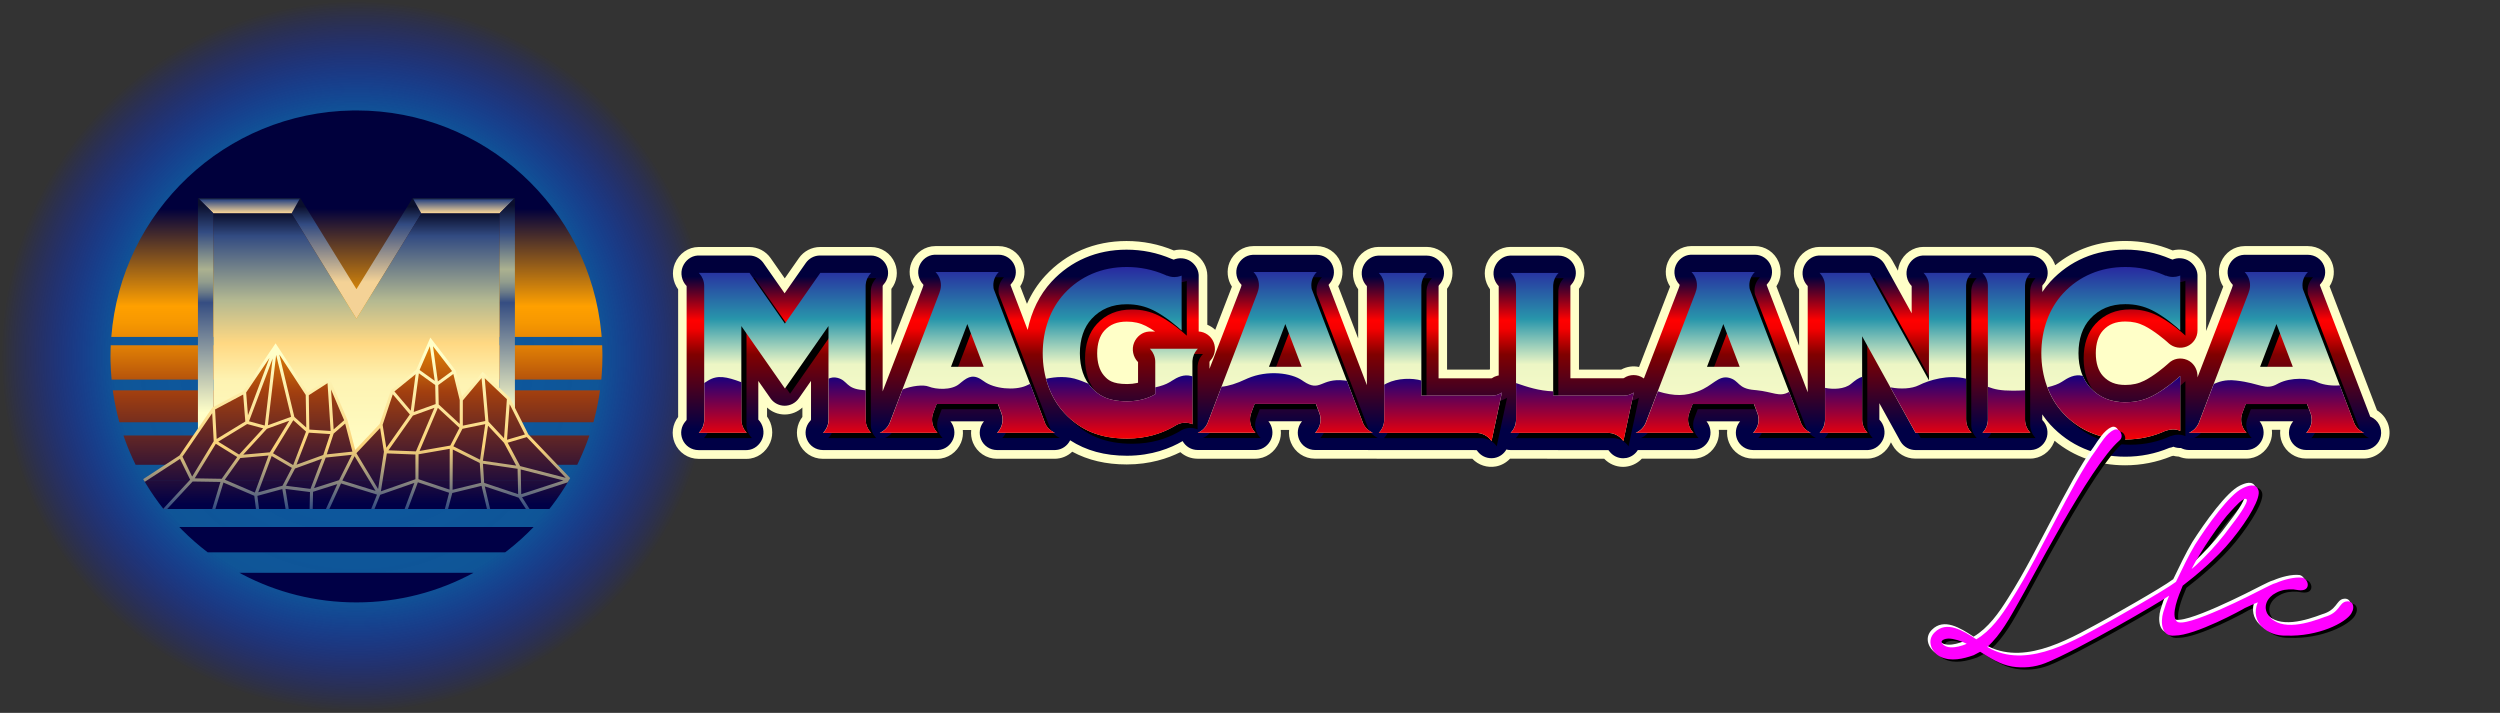
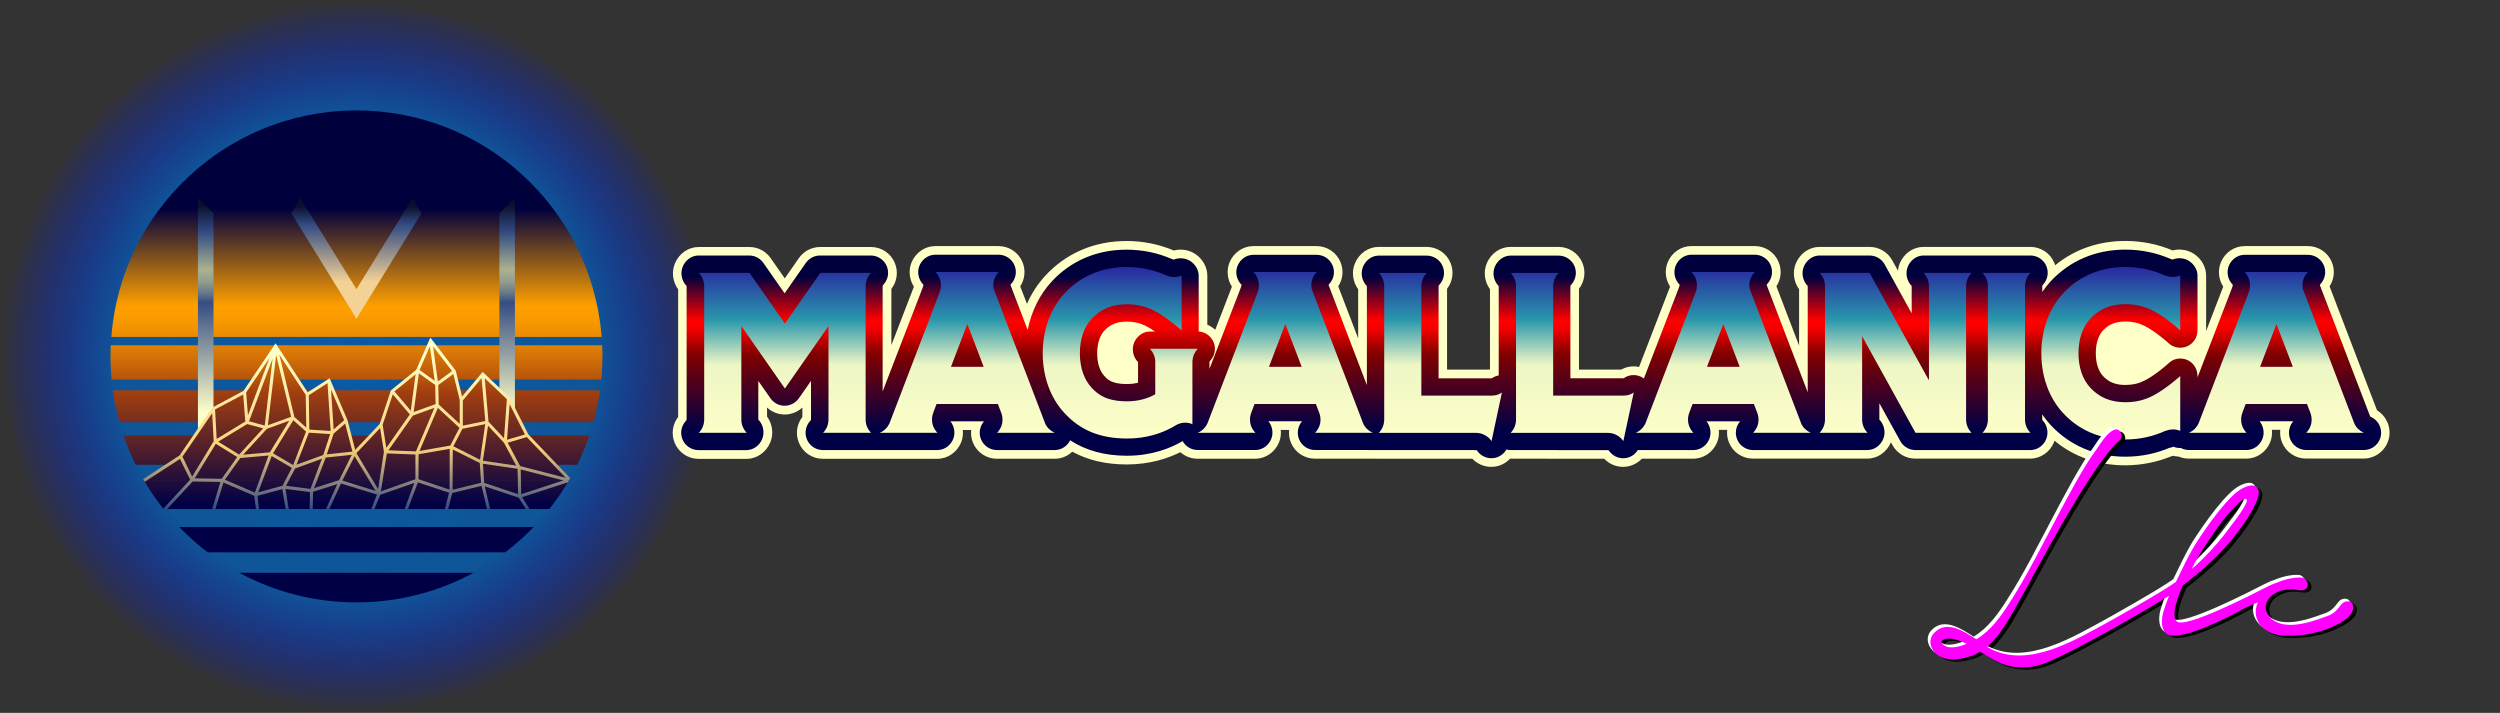
<svg xmlns="http://www.w3.org/2000/svg" width="498px" height="142px" viewBox="0 0 498 142" version="1.1">
  <rect x="0" y="0" width="498" height="142" fill="#333333" stroke="none" />
  <title>logo_footer</title>
  <defs>
    <radialGradient cx="50%" cy="50%" fx="50%" fy="50%" r="45%" id="radialGradient-1">
      <stop stop-color="#0A5AA5" offset="0%" />
      <stop stop-color="#0A5AA5" stop-opacity="0.88" offset="68%" />
      <stop stop-color="#0013FF" stop-opacity="0" offset="100%" />
    </radialGradient>
    <linearGradient x1="50%" y1="80%" x2="50%" y2="20%" id="linearGradient-2">
      <stop stop-color="#000046" offset="0%" />
      <stop stop-color="#A23F0F" offset="38%" />
      <stop stop-color="#B9570B" offset="43%" />
      <stop stop-color="#DF7E05" offset="53%" />
      <stop stop-color="#F69701" offset="61%" />
      <stop stop-color="#FFA000" offset="67%" />
      <stop stop-color="#00003C" offset="100%" />
    </linearGradient>
    <linearGradient x1="50%" y1="75%" x2="50%" y2="7%" id="linearGradient-3">
      <stop stop-color="#F4D296" offset="8%" />
      <stop stop-color="#324B82" offset="78%" />
      <stop stop-color="#0A0F2D" offset="100%" />
    </linearGradient>
    <linearGradient x1="50%" y1="95%" x2="50%" y2="0%" id="linearGradient-4">
      <stop stop-color="#F4D296" offset="0%" />
      <stop stop-color="#324B82" offset="85%" />
      <stop stop-color="#090D2B" offset="100%" />
    </linearGradient>
    <linearGradient x1="50%" y1="92%" x2="50%" y2="3%" id="linearGradient-5">
      <stop stop-color="#FFFFC8" offset="0%" />
      <stop stop-color="#354D82" offset="53%" />
      <stop stop-color="#6B7B88" offset="58%" />
      <stop stop-color="#929D8D" offset="63%" />
      <stop stop-color="#ABB18F" offset="69%" />
      <stop stop-color="#324B82" offset="87%" />
      <stop stop-color="#0A0F2D" offset="100%" />
    </linearGradient>
    <linearGradient x1="50%" y1="104%" x2="50%" y2="0%" id="linearGradient-6">
      <stop stop-color="#FFFFC8" offset="0%" />
      <stop stop-color="#FEF3B2" offset="33%" />
      <stop stop-color="#FFD882" offset="48%" />
      <stop stop-color="#B4B991" offset="65%" />
      <stop stop-color="#324B82" offset="91%" />
      <stop stop-color="#0A0F2D" offset="100%" />
    </linearGradient>
    <linearGradient x1="50%" y1="10%" x2="50%" y2="100%" id="linearGradient-7">
      <stop stop-color="#FFFFC8" offset="0%" />
      <stop stop-color="#FAD278" offset="60%" />
      <stop stop-color="#324B82" offset="100%" />
    </linearGradient>
    <linearGradient x1="50%" y1="86%" x2="50%" y2="13%" id="linearGradient-8">
      <stop stop-color="#000046" offset="0%" />
      <stop stop-color="#810000" offset="49%" />
      <stop stop-color="#F60000" offset="66%" />
      <stop stop-color="#FF0000" offset="71.409%" />
      <stop stop-color="#00003C" offset="100%" />
    </linearGradient>
    <linearGradient x1="50%" y1="100%" x2="50%" y2="0%" id="linearGradient-9">
      <stop stop-color="#FFFFC8" offset="0%" />
      <stop stop-color="#EDF6C5" offset="44%" />
      <stop stop-color="#2896AB" offset="70%" />
      <stop stop-color="#2828A0" offset="100%" />
    </linearGradient>
    <linearGradient x1="50%" y1="100%" x2="50%" y2="0%" id="linearGradient-10">
      <stop stop-color="#FF0000" offset="0%" />
      <stop stop-color="#00008B" offset="100%" />
    </linearGradient>
  </defs>
  <g id="logo_footer" stroke="none" stroke-width="1" fill="none" fill-rule="evenodd">
    <g id="IconWithGlow" transform="translate(-8, -8)" fill-rule="nonzero">
      <circle id="Oval" fill="url(#radialGradient-1)" cx="79" cy="79" r="79" />
      <g id="Icon" transform="translate(30.01, 30)">
        <path d="M72.307,92.106 C65.373,95.869 57.429,98 48.995,98 C40.792,98 33.07,95.989 26.28,92.425 L25.683,92.106 L72.307,92.106 Z M84.283,82.981 C82.727,84.6 81.06,86.116 79.289,87.508 L78.62,88.024 L19.36,88.024 C17.572,86.663 15.872,85.176 14.286,83.583 L13.697,82.981 L84.283,82.981 Z M91.307,73.705 C90.291,75.439 89.168,77.111 87.952,78.709 L87.425,79.389 L10.555,79.389 C9.312,77.821 8.161,76.17 7.115,74.448 L6.673,73.705 L91.307,73.705 Z M63.793,45.858 L64.498,46.778 L97.94,46.779 C97.96,47.266 97.976,47.757 97.984,48.253 L97.99,49 C97.99,50.249 97.939,51.478 97.847,52.699 L97.77,53.613 L75.299,53.612 L77.565,55.754 L97.51,55.754 C97.252,57.615 96.892,59.44 96.435,61.227 L96.199,62.118 L81.677,62.118 L83.002,64.74 L95.399,64.74 C94.807,66.464 94.127,68.143 93.365,69.773 L92.977,70.583 L88.421,70.583 L91.307,73.695 L6.673,73.695 L11.465,70.583 L5.003,70.583 C4.205,68.962 3.496,67.304 2.881,65.597 L2.581,64.74 L16.862,64.739 L18.656,62.118 L1.771,62.118 C1.282,60.343 0.889,58.531 0.597,56.682 L0.46,55.754 L26.946,55.754 L28.391,53.612 L0.22,53.613 C0.108,52.396 0.034,51.167 0.009,49.929 L7.10542736e-15,49 C7.10542736e-15,48.506 0.009,48.013 0.024,47.519 L0.05,46.779 L63.392,46.778 L63.793,45.858 Z M54.071,62.118 L47.001,62.118 L47.683,64.739 L51.897,64.739 L53.908,62.608 L54.071,62.118 Z M59.003,53.612 L37.245,53.612 L38.646,55.754 L40.483,55.754 L43.512,53.813 L44.34,55.754 L56.373,55.754 L59.003,53.612 Z M73.271,53.612 L68.894,53.612 L69.419,55.754 L71.477,55.754 L73.271,53.612 Z M49.005,-7.10542736e-15 C74.491,-7.10542736e-15 95.436,19.477 97.775,44.362 L97.84,45.118 L0.16,45.118 C2.111,20.125 22.822,0.398 48.224,0.006 L49.005,-7.10542736e-15 Z" id="Shape" fill="url(#linearGradient-2)" />
        <polygon id="Path" fill="url(#linearGradient-3)" points="36.058 20.523 37.789 17.441 48.995 35.602 60.191 17.441 61.922 20.523 48.995 41.485" />
-         <path d="M20.52,20.523 L36.058,20.523 L37.789,17.441 L17.419,17.441 L20.52,20.523 Z M60.191,17.441 L61.922,20.523 L77.47,20.523 L80.561,17.441 L60.191,17.441 Z" id="Shape" fill="url(#linearGradient-4)" />
        <path d="M17.419,17.441 L20.52,20.523 L20.52,59.396 L17.418,63.926 L17.419,17.441 Z M80.561,17.441 L80.56,59.908 L79.28,57.375 L77.469,55.663 L77.47,20.523 L80.561,17.441 Z" id="Shape" fill="url(#linearGradient-5)" />
-         <polygon id="Path" fill="url(#linearGradient-6)" points="36.058 20.523 48.995 41.485 61.922 20.523 77.47 20.523 77.469 55.664 74.168 52.542 69.886 57.655 68.495 51.982 63.793 45.858 61.201 51.822 56.129 55.954 53.908 62.608 48.595 68.242 46.924 61.818 43.512 53.813 39.19 56.585 32.887 46.949 26.704 56.114 20.52 59.396 20.52 20.523" />
        <path d="M63.713,45.248 L68.775,51.842 L70.036,56.985 L74.138,52.082 L79.561,57.235 L83.252,64.56 L83.262,64.55 L91.569,73.236 C91.406,73.522 91.241,73.806 91.072,74.088 L81.982,77.047 L83.477,79.388 L82.743,79.388 L81.301,77.137 L74.558,74.886 L75.627,79.388 L74.995,79.388 L73.908,74.786 L68.085,76.207 L67.247,79.388 L66.604,79.388 L67.454,76.157 L61.231,74.075 L59.254,79.388 L58.593,79.388 L60.531,74.195 L53.727,76.567 L52.594,79.388 L51.932,79.388 L53.087,76.527 L45.923,74.305 L43.6,79.388 L42.92,79.388 L45.183,74.436 L40.351,75.967 L40.284,79.388 L39.666,79.388 L39.74,76.017 L34.858,75.396 L35.508,79.388 L34.878,79.388 L34.227,75.426 L29.265,76.777 L29.593,79.388 L28.973,79.388 L28.645,76.767 L22.501,74.125 L20.9,79.388 L20.257,79.388 L21.901,74.005 L16.368,73.915 L11.298,79.388 L10.545,79.389 L10.507,79.34 L10.507,79.34 L15.868,73.555 L13.847,69.412 L6.827,73.979 L6.512,73.441 L6.512,73.441 L13.747,68.732 L20.3,59.166 L26.484,55.874 L32.887,46.388 L39.28,56.154 L43.652,53.343 L47.224,61.738 L48.745,67.621 L53.627,62.448 L55.858,55.764 L60.911,51.662 L63.713,45.248 Z M74.188,70.373 L74.438,74.185 L81.201,76.437 L81.091,71.384 L74.188,70.373 Z M81.712,71.514 L81.822,76.434 L90.216,73.705 L81.712,71.514 Z M31.486,68.742 L25.853,69.242 L22.782,73.555 L28.755,76.117 L31.486,68.742 Z M32.106,68.842 L29.425,76.067 L34.267,74.756 L36.128,71.204 L32.106,68.842 Z M55.048,68.322 L53.867,75.866 L60.741,73.465 L60.741,68.542 L55.048,68.322 Z M48.625,68.872 L46.184,73.725 L52.807,75.786 L48.625,68.872 Z M68.185,67.541 L68.145,75.556 L73.818,74.175 L73.558,70.233 L68.185,67.541 Z M67.574,67.411 L61.371,68.492 L61.351,73.455 L67.534,75.526 L67.544,75.526 L67.574,67.411 Z M53.707,63.269 L48.985,68.272 L53.309,75.423 L54.468,67.992 L53.707,63.269 Z M42.121,69.382 L36.759,71.334 L34.958,74.766 L39.83,75.386 L42.121,69.382 Z M48.065,68.602 L42.872,69.152 L40.551,75.236 L45.523,73.655 L45.523,73.665 L48.065,68.602 Z M20.981,66.401 L16.779,73.285 L22.151,73.375 L25.243,69.042 L20.981,66.401 Z M82.922,65.07 L79.12,66.191 L81.607,70.844 L90.686,73.185 L82.922,65.07 Z M20.26,60.307 L14.337,68.962 L16.268,72.945 L16.268,72.935 L20.56,65.89 L20.26,60.307 Z M75.208,62.798 L74.188,69.783 L80.811,70.743 L78.39,66.211 L75.208,62.798 Z M36.414,61.704 L32.377,68.292 L36.389,70.643 L38.95,63.969 L36.414,61.704 Z M39.51,64.189 L37.059,70.563 L42.382,68.632 L43.762,64.469 L39.51,64.189 Z M74.648,62.488 L70.106,63.419 L68.295,66.901 L73.608,69.563 L73.618,69.563 L74.648,62.488 Z M35.608,61.808 L31.156,63.419 L26.433,68.572 L31.746,68.102 L35.608,61.808 Z M27.224,62.468 L21.461,65.98 L25.623,68.552 L30.416,63.329 L27.224,62.468 Z M46.744,62.378 L44.453,64.369 L43.082,68.512 L48.191,67.961 L46.744,62.378 Z M64.533,59.236 L60.241,60.787 L55.368,67.701 L60.851,67.912 L60.851,67.902 L64.533,59.236 Z M65.213,59.246 L61.561,67.832 L67.675,66.761 L67.675,66.771 L69.515,63.229 L65.213,59.246 Z M56.239,56.555 L56.229,56.555 L54.208,62.628 L54.948,67.201 L59.63,60.557 L56.239,56.555 Z M79.511,58.516 L78.99,65.6 L82.552,64.55 L79.511,58.516 Z M26.433,56.595 L26.423,56.595 L20.831,59.566 L21.151,65.44 L26.854,61.958 L26.433,56.595 Z M74.548,53.333 L75.298,61.988 L78.39,65.3 L78.959,57.514 L74.548,53.333 Z M43.232,54.323 L39.5,56.725 L39.61,63.569 L43.852,63.849 L43.232,54.323 Z M43.932,55.584 L44.453,63.539 L46.544,61.718 L43.932,55.584 Z M33.627,48.62 L36.629,61.057 L39,63.179 L38.89,56.675 L38.9,56.685 L33.627,48.62 Z M73.918,53.313 L70.186,57.765 L70.186,62.788 L74.658,61.868 L73.918,53.313 Z M32.296,49.42 L27.594,61.918 L30.726,62.768 L32.296,49.42 Z M32.997,48.7 L31.356,62.708 L35.978,61.027 L32.997,48.7 Z M68.295,52.502 L65.293,54.693 L65.383,58.576 L69.565,62.448 L69.565,57.685 L68.295,52.502 Z M31.676,49.29 L27.024,56.184 L27.384,60.717 L31.676,49.29 Z M61.431,52.362 L60.401,60.067 L64.763,58.496 L64.683,54.693 L61.431,52.362 Z M60.781,52.542 L56.559,55.974 L59.811,59.807 L60.781,52.542 Z M64.243,46.969 L65.213,53.983 L68.04,51.916 L64.243,46.969 Z M63.622,46.969 L61.571,51.702 L64.583,53.863 L63.622,46.969 Z" id="Shape" fill="url(#linearGradient-7)" />
      </g>
    </g>
    <g id="LogoType" transform="translate(134, 48)" fill-rule="nonzero">
      <path d="M339.509,33.757 L330.049,9.036 C330.979,7.622 331.169,5.827 330.499,4.212 C329.699,2.277 327.83,1.023 325.73,1.023 L313.131,1.023 C311.071,1.023 309.211,2.297 308.401,4.252 C307.741,5.837 307.941,7.672 308.871,9.096 L305.461,17.932 C305.461,17.932 305.461,17.861 305.461,17.821 L305.461,6.89 C305.461,5.215 304.541,3.56 303.052,2.577 C301.832,1.765 300.232,1.514 298.792,1.885 C295.812,0.632 292.642,0 289.373,0 C284.033,0 279.263,1.665 275.394,4.834 C275.344,4.684 275.294,4.523 275.224,4.373 C274.424,2.437 272.554,1.183 270.454,1.183 L249.156,1.183 C247.106,1.183 245.246,2.477 244.426,4.473 C244.236,4.934 244.116,5.426 244.066,5.917 L242.926,3.851 C242.016,2.206 240.287,1.183 238.417,1.183 L228.458,1.183 C226.408,1.183 224.558,2.477 223.728,4.473 C223.028,6.168 223.298,8.143 224.378,9.618 L224.378,20.85 L219.858,9.026 C220.788,7.612 220.978,5.817 220.308,4.202 C219.508,2.267 217.638,1.013 215.539,1.013 L202.94,1.013 C200.88,1.013 199.02,2.287 198.21,4.242 C197.55,5.827 197.75,7.662 198.68,9.086 L192.5,25.102 C191.311,24.842 190.051,25.012 188.941,25.624 L180.531,25.624 L180.531,9.527 C181.661,8.073 181.941,6.108 181.221,4.373 C180.421,2.437 178.552,1.183 176.452,1.183 L166.883,1.183 C164.833,1.183 162.983,2.477 162.153,4.473 C161.453,6.168 161.723,8.143 162.803,9.618 L162.803,25.554 C162.803,25.554 162.713,25.604 162.663,25.624 L154.254,25.624 L154.254,9.527 C155.383,8.073 155.663,6.108 154.944,4.373 C154.144,2.437 152.274,1.183 150.184,1.183 L140.625,1.183 C138.575,1.183 136.725,2.477 135.895,4.473 C135.195,6.168 135.465,8.143 136.545,9.618 L136.545,19.406 L132.575,9.036 C133.505,7.622 133.695,5.827 133.025,4.212 C132.225,2.277 130.356,1.023 128.266,1.023 L115.667,1.023 C113.607,1.023 111.747,2.297 110.927,4.262 C110.277,5.847 110.477,7.682 111.397,9.106 L108.077,17.701 C107.617,17.27 107.077,16.929 106.497,16.688 L106.497,6.9 C106.497,5.225 105.578,3.57 104.088,2.587 C102.868,1.775 101.258,1.524 99.828,1.895 C96.848,0.642 93.678,0.01 90.409,0.01 C83.989,0.01 78.39,2.407 74.21,6.94 C72.72,8.555 71.5,10.44 70.57,12.526 L69.23,9.036 C70.16,7.622 70.35,5.827 69.68,4.212 C68.881,2.277 67.011,1.023 64.921,1.023 L52.322,1.023 C50.262,1.023 48.402,2.297 47.582,4.262 C46.932,5.847 47.132,7.682 48.052,9.106 L43.563,20.75 L43.563,9.548 C44.692,8.093 44.972,6.128 44.253,4.393 C43.453,2.457 41.583,1.203 39.493,1.203 L29.374,1.203 C27.694,1.203 26.114,2.026 25.144,3.41 L22.324,7.451 L19.505,3.41 C18.535,2.026 16.965,1.203 15.275,1.203 L5.166,1.203 C3.116,1.203 1.266,2.497 0.436,4.493 C-0.264,6.188 0.006,8.164 1.086,9.638 L1.086,35.061 C-0.044,36.515 -0.324,38.481 0.396,40.216 C1.196,42.152 3.066,43.405 5.156,43.405 L14.715,43.405 C16.765,43.405 18.615,42.111 19.445,40.116 C20.144,38.421 19.874,36.445 18.795,34.971 L18.795,33.176 C19.744,34.068 20.994,34.57 22.314,34.57 C23.634,34.57 24.894,34.058 25.834,33.176 L25.834,35.051 C24.704,36.505 24.424,38.471 25.144,40.206 C25.944,42.141 27.814,43.395 29.904,43.395 L52.702,43.395 C54.762,43.395 56.622,42.121 57.441,40.156 C57.771,39.363 57.881,38.501 57.791,37.659 L59.461,37.659 C59.371,38.511 59.481,39.384 59.821,40.196 C60.621,42.131 62.491,43.385 64.581,43.385 L76.07,43.385 C77.41,43.385 78.66,42.874 79.59,41.981 C82.749,43.686 86.319,44.518 90.459,44.518 C95.058,44.518 98.658,43.305 101.128,42.071 C102.058,42.904 103.268,43.375 104.548,43.375 L116.037,43.375 C118.097,43.375 119.956,42.101 120.776,40.136 C121.106,39.343 121.216,38.481 121.126,37.639 L122.796,37.639 C122.706,38.491 122.816,39.363 123.156,40.176 C123.956,42.111 125.826,43.365 127.916,43.365 L159.293,43.385 C160.483,44.649 162.273,45.24 164.023,44.909 C165.093,44.699 166.063,44.157 166.803,43.365 L166.853,43.365 L185.561,43.385 C186.531,44.408 187.881,45 189.311,45 C189.641,45 189.971,44.97 190.301,44.899 C191.361,44.689 192.33,44.147 193.06,43.365 L203.3,43.365 C205.369,43.365 207.229,42.091 208.039,40.126 C208.369,39.333 208.479,38.471 208.389,37.628 L210.059,37.628 C209.969,38.481 210.079,39.353 210.419,40.166 C211.219,42.101 213.089,43.355 215.179,43.355 L237.967,43.355 C239.997,43.355 241.846,42.081 242.676,40.106 L242.996,40.687 C243.906,42.332 245.636,43.355 247.506,43.355 L270.404,43.355 C272.474,43.355 274.334,42.081 275.144,40.116 C275.194,40.005 275.234,39.905 275.264,39.795 C279.143,43.004 283.943,44.689 289.313,44.689 C292.522,44.689 295.642,44.077 298.572,42.874 C298.682,42.854 298.792,42.823 298.902,42.793 C299.262,42.884 299.632,42.944 300.012,42.954 C300.642,43.215 301.312,43.355 301.982,43.355 L313.471,43.355 C315.541,43.355 317.4,42.081 318.21,40.116 C318.54,39.323 318.65,38.461 318.56,37.618 L320.23,37.618 C320.14,38.471 320.25,39.343 320.59,40.156 C321.39,42.091 323.26,43.345 325.35,43.345 L336.839,43.345 C339.279,43.345 341.408,41.6 341.898,39.203 C342.338,37.027 341.318,34.81 339.449,33.707 L339.509,33.757 Z" id="Path" fill="#FFFFC8" />
      <path d="M289.373,1.725 C292.502,1.725 295.512,2.337 298.342,3.56 C298.482,3.6 298.622,3.651 298.762,3.711 C299.822,3.259 301.142,3.37 302.102,4.012 C303.005,4.616 303.66,5.611 303.734,6.687 L303.741,6.89 L303.741,17.821 C303.741,19.215 302.902,20.479 301.622,21.011 C300.4,21.505 299.007,21.27 298.031,20.408 L297.872,20.258 C297.282,19.717 295.102,17.872 293.152,16.899 C291.992,16.317 290.793,16.046 289.373,16.046 C287.433,16.046 286.053,16.598 284.913,17.831 C283.983,18.854 283.483,20.419 283.483,22.364 C283.483,24.31 283.973,25.875 284.913,26.898 C286.053,28.131 287.423,28.683 289.373,28.683 C290.793,28.683 291.992,28.412 293.152,27.83 C295.021,26.898 297.101,25.164 297.86,24.474 L297.952,24.39 C298.942,23.407 300.372,23.157 301.662,23.688 C302.881,24.195 303.664,25.401 303.736,26.719 L303.741,26.918 L303.741,27.178 L310.601,9.387 L310.677,9.153 L310.677,9.153 L310.761,8.926 L310.761,8.725 C309.781,7.742 309.461,6.208 309.991,4.924 C310.505,3.702 311.636,2.843 312.943,2.764 L313.141,2.758 L325.74,2.758 C327.13,2.758 328.389,3.6 328.919,4.884 C329.423,6.113 329.177,7.514 328.311,8.494 L328.169,8.645 L328.109,8.785 L338.149,34.991 L338.159,34.991 L338.215,35.032 L338.215,35.032 L338.249,35.051 L338.229,35.021 C339.739,35.663 340.578,37.277 340.258,38.882 C339.941,40.425 338.635,41.551 337.077,41.635 L336.889,41.64 L325.4,41.64 C324.01,41.64 322.75,40.798 322.22,39.514 C321.748,38.358 321.936,37.051 322.682,36.081 L322.82,35.914 L316.11,35.914 C316.91,36.896 317.15,38.29 316.66,39.474 C316.156,40.696 315.016,41.555 313.708,41.634 L313.511,41.64 L302.022,41.64 C301.452,41.64 300.912,41.49 300.432,41.239 C299.932,41.259 299.422,41.189 298.942,40.988 C298.682,41.098 298.412,41.179 298.132,41.219 C295.362,42.382 292.412,42.974 289.363,42.974 C283.443,42.974 278.274,40.768 274.424,36.595 C273.952,36.082 273.525,35.536 273.117,34.969 L272.814,34.54 L272.814,35.573 C272.814,35.613 272.824,35.643 272.834,35.673 C273.814,36.656 274.134,38.19 273.604,39.474 C273.099,40.706 271.96,41.565 270.652,41.644 L270.454,41.65 L247.556,41.65 C246.376,41.65 245.284,41.042 244.653,40.053 L244.546,39.875 L240.367,32.313 L240.367,35.583 C241.347,36.565 241.676,38.15 241.147,39.434 C240.632,40.656 239.51,41.56 238.204,41.644 L238.007,41.65 L215.219,41.65 C213.829,41.65 212.569,40.808 212.039,39.524 C211.567,38.368 211.755,37.061 212.501,36.091 L212.639,35.924 L205.929,35.924 C206.729,36.906 206.969,38.3 206.479,39.484 C205.975,40.706 204.835,41.565 203.527,41.644 L203.33,41.65 L192.251,41.65 C191.761,42.452 190.951,43.034 190.001,43.225 C189.781,43.265 189.561,43.285 189.341,43.285 C188.291,43.285 187.285,42.8 186.628,41.954 L186.501,41.78 L186.381,41.67 L166.893,41.65 C166.613,41.65 166.343,41.61 166.073,41.54 C165.583,42.392 164.743,43.024 163.743,43.215 C163.523,43.255 163.303,43.275 163.083,43.275 C162.024,43.275 161.017,42.79 160.36,41.936 L160.233,41.76 L160.113,41.66 L127.956,41.64 C126.566,41.64 125.306,40.798 124.776,39.514 C124.304,38.358 124.492,37.051 125.238,36.081 L125.376,35.914 L118.666,35.914 C119.476,36.896 119.706,38.29 119.216,39.474 C118.702,40.696 117.571,41.555 116.264,41.634 L116.067,41.64 L104.578,41.64 C103.298,41.64 102.168,40.928 101.578,39.865 C101.558,39.875 101.548,39.895 101.528,39.895 C99.218,41.249 95.488,42.783 90.479,42.783 C86.069,42.783 82.339,41.76 79.17,39.704 C78.63,40.807 77.551,41.567 76.3,41.644 L76.09,41.65 L64.601,41.65 C63.211,41.65 61.951,40.808 61.421,39.524 C60.949,38.368 61.137,37.061 61.884,36.091 L62.021,35.924 L55.312,35.924 C56.122,36.906 56.352,38.3 55.862,39.484 C55.347,40.706 54.216,41.565 52.909,41.644 L52.712,41.65 L29.914,41.65 C28.524,41.65 27.264,40.808 26.734,39.524 C26.221,38.295 26.466,36.894 27.332,35.914 L27.474,35.763 L27.554,35.573 L27.554,27.87 L25.124,31.35 C24.474,32.273 23.424,32.825 22.304,32.825 C21.254,32.825 20.257,32.34 19.609,31.519 L19.485,31.35 L17.055,27.88 L17.055,35.583 C18.035,36.565 18.365,38.14 17.835,39.434 C17.33,40.666 16.199,41.57 14.892,41.654 L14.695,41.66 L5.136,41.66 C3.746,41.66 2.486,40.818 1.956,39.534 C1.443,38.305 1.69,36.904 2.554,35.924 L2.696,35.773 L2.776,35.583 L2.776,8.976 C1.796,7.993 1.466,6.408 1.996,5.125 C2.51,3.893 3.632,2.988 4.938,2.905 L5.136,2.898 L15.245,2.898 C16.295,2.898 17.292,3.383 17.94,4.204 L18.065,4.373 L22.294,10.43 L26.524,4.373 C27.133,3.508 28.094,2.969 29.135,2.905 L29.344,2.898 L39.463,2.898 C40.853,2.898 42.113,3.741 42.643,5.024 C43.156,6.254 42.911,7.655 42.045,8.634 L41.903,8.785 L41.823,8.976 L41.823,29.966 L49.772,9.367 C49.799,9.267 49.834,9.162 49.873,9.059 L49.932,8.906 L49.932,8.705 C48.952,7.722 48.622,6.188 49.162,4.904 C49.676,3.682 50.807,2.823 52.115,2.744 L52.312,2.738 L64.911,2.738 C66.301,2.738 67.561,3.58 68.091,4.864 C68.604,6.093 68.358,7.494 67.493,8.474 L67.351,8.625 L67.291,8.775 L70.71,17.721 C71.46,14.03 73.07,10.711 75.47,8.113 C79.32,3.941 84.489,1.735 90.409,1.735 C93.539,1.735 96.548,2.347 99.378,3.57 C99.518,3.61 99.658,3.661 99.798,3.721 C100.858,3.269 102.178,3.38 103.138,4.022 C104.041,4.626 104.697,5.621 104.771,6.697 L104.778,6.9 L104.778,18.032 C106.077,18.112 107.237,18.935 107.747,20.158 C108.26,21.387 108.015,22.788 107.149,23.768 L107.007,23.919 L106.927,24.11 L106.927,25.473 L113.137,9.387 C113.164,9.287 113.199,9.182 113.238,9.079 L113.297,8.926 L113.297,8.725 C112.317,7.742 111.987,6.208 112.527,4.924 C113.041,3.702 114.172,2.843 115.479,2.764 L115.677,2.758 L128.276,2.758 C129.666,2.758 130.925,3.6 131.455,4.884 C131.968,6.113 131.723,7.514 130.857,8.494 L130.715,8.645 L130.655,8.785 L138.285,28.723 L138.285,8.996 C137.305,8.013 136.975,6.439 137.505,5.145 C138.01,3.913 139.14,3.008 140.447,2.925 L140.645,2.918 L150.204,2.918 C151.594,2.918 152.854,3.761 153.384,5.045 C153.897,6.274 153.652,7.675 152.786,8.654 L152.644,8.805 L152.564,8.996 L152.564,27.359 L163.093,27.359 L163.193,27.339 L163.233,27.319 C163.566,27.085 163.934,26.927 164.314,26.835 L164.543,26.787 L164.543,8.996 C163.563,8.013 163.223,6.439 163.763,5.145 C164.277,3.913 165.399,3.008 166.705,2.925 L166.903,2.918 L176.472,2.918 C177.862,2.918 179.122,3.761 179.652,5.045 C180.155,6.274 179.909,7.675 179.043,8.654 L178.902,8.805 L178.822,8.986 L178.822,27.349 L189.351,27.349 L189.441,27.329 L189.491,27.309 C190.651,26.516 192.181,26.516 193.34,27.309 L193.46,27.399 L200.41,9.367 L200.486,9.136 L200.486,9.136 L200.57,8.906 L200.57,8.705 C199.59,7.722 199.27,6.188 199.8,4.904 C200.314,3.682 201.445,2.823 202.752,2.744 L202.95,2.738 L215.549,2.738 C216.939,2.738 218.198,3.58 218.728,4.864 C219.232,6.093 218.986,7.494 218.12,8.474 L217.978,8.625 L217.918,8.765 L226.098,30.147 L226.098,8.976 C225.118,7.993 224.788,6.419 225.318,5.125 C225.823,3.893 226.953,2.988 228.26,2.905 L228.458,2.898 L238.417,2.898 C239.597,2.898 240.688,3.507 241.32,4.495 L241.427,4.673 L246.806,14.412 L246.806,8.976 C245.826,7.993 245.496,6.419 246.026,5.125 C246.531,3.893 247.661,2.988 248.969,2.905 L249.166,2.898 L270.464,2.898 C271.854,2.898 273.114,3.741 273.644,5.024 C274.147,6.254 273.902,7.655 273.036,8.634 L272.894,8.785 L272.824,8.966 L272.824,10.159 C273.314,9.437 273.844,8.745 274.434,8.103 C278.284,3.931 283.453,1.725 289.373,1.725 Z M90.459,16.066 C88.519,16.066 87.139,16.618 85.999,17.851 C85.059,18.874 84.559,20.439 84.559,22.385 C84.559,24.216 85.002,25.709 85.838,26.723 L85.999,26.908 C86.649,27.62 87.469,28.502 90.529,28.502 C91.249,28.502 91.88,28.421 92.43,28.303 L92.699,28.241 L92.699,24.11 L92.689,24.12 C91.709,23.137 91.379,21.562 91.909,20.268 C92.413,19.036 93.544,18.132 94.851,18.048 L95.048,18.042 L96.098,18.042 C95.498,17.621 94.848,17.23 94.238,16.919 C93.079,16.337 91.879,16.066 90.459,16.066 Z" id="Shape" fill="url(#linearGradient-8)" />
-       <path d="M177.502,7.411 C177.172,7.752 176.902,8.154 176.712,8.595 C176.553,8.963 176.458,9.365 176.43,9.785 L176.422,10.039 L176.422,31.852 L190.391,31.852 C190.564,31.852 190.733,31.838 190.897,31.815 L191.141,31.772 L191.151,31.792 C191.391,31.742 191.621,31.661 191.841,31.571 C191.987,31.511 192.129,31.437 192.267,31.356 L192.47,31.23 L190.401,40.918 C190.271,40.717 190.121,40.537 189.951,40.366 C189.781,40.196 189.601,40.045 189.401,39.915 C189.201,39.785 188.991,39.664 188.771,39.574 C188.551,39.474 188.321,39.404 188.081,39.353 C187.914,39.32 187.752,39.296 187.585,39.283 L187.331,39.273 L167.942,39.273 C168.272,38.932 168.542,38.531 168.732,38.09 C168.891,37.722 168.987,37.32 169.014,36.9 L169.022,36.646 L169.022,10.039 C169.022,9.527 168.922,9.036 168.732,8.595 C168.582,8.219 168.363,7.877 168.103,7.583 L167.942,7.411 L177.502,7.411 Z M151.244,7.411 C150.914,7.752 150.644,8.154 150.454,8.595 C150.296,8.963 150.2,9.365 150.172,9.785 L150.164,10.039 L150.164,31.852 L164.133,31.852 C164.306,31.852 164.475,31.838 164.639,31.815 L164.883,31.772 L164.893,31.792 C165.133,31.742 165.363,31.661 165.583,31.571 C165.729,31.511 165.872,31.437 166.009,31.356 L166.213,31.23 L164.143,40.918 C164.013,40.717 163.863,40.537 163.693,40.366 C163.523,40.196 163.343,40.045 163.143,39.915 C162.943,39.785 162.733,39.664 162.513,39.574 C162.293,39.474 162.063,39.404 161.823,39.353 C161.656,39.32 161.494,39.296 161.327,39.283 L161.073,39.273 L141.685,39.273 C142.015,38.932 142.285,38.531 142.475,38.09 C142.633,37.722 142.729,37.32 142.756,36.9 L142.765,36.646 L142.765,10.039 C142.765,9.527 142.665,9.036 142.475,8.595 C142.325,8.219 142.105,7.877 141.845,7.583 L141.685,7.411 L151.244,7.411 Z M290.403,6.228 C293.084,6.228 295.624,6.766 297.983,7.775 L298.452,7.983 L298.452,7.923 C298.892,8.113 299.382,8.214 299.892,8.214 C300.317,8.214 300.728,8.144 301.108,8.011 L301.332,7.923 L301.332,18.854 L301.226,18.755 C300.692,18.265 298.219,16.09 295.722,14.843 C294.082,14.03 292.352,13.629 290.403,13.629 C287.493,13.629 285.213,14.582 283.413,16.528 C281.873,18.192 281.063,20.569 281.063,23.397 C281.063,26.226 281.873,28.602 283.413,30.267 C285.213,32.223 287.503,33.166 290.403,33.166 C292.352,33.166 294.092,32.774 295.722,31.952 L296.177,31.713 C298.069,30.679 299.888,29.197 300.773,28.435 L301.332,27.941 L301.332,38.872 C300.892,38.682 300.402,38.581 299.892,38.581 C299.467,38.581 299.056,38.651 298.676,38.784 L298.452,38.872 L298.452,38.832 C295.962,39.985 293.262,40.587 290.403,40.587 C285.463,40.587 281.163,38.762 277.984,35.312 C275.194,32.293 273.664,28.061 273.664,23.407 C273.664,18.754 275.204,14.522 277.984,11.503 C281.173,8.053 285.463,6.228 290.403,6.228 Z M91.479,6.228 C94.16,6.228 96.7,6.766 99.059,7.775 L99.528,7.983 L99.528,7.943 C99.968,8.133 100.458,8.234 100.968,8.234 C101.393,8.234 101.804,8.164 102.184,8.031 L102.408,7.943 L102.408,18.874 L102.302,18.775 C101.768,18.285 99.295,16.111 96.798,14.863 C95.158,14.051 93.429,13.649 91.479,13.649 C88.569,13.649 86.289,14.602 84.489,16.548 C82.949,18.213 82.139,20.589 82.139,23.418 C82.139,26.246 82.949,28.623 84.489,30.287 L84.731,30.541 C86.01,31.843 87.782,32.985 91.549,32.985 C94.088,32.985 95.907,32.272 97.006,31.658 L97.158,31.571 L97.158,25.142 C97.158,24.631 97.058,24.14 96.868,23.698 C96.718,23.322 96.499,22.981 96.239,22.686 L96.078,22.515 L105.638,22.515 C105.308,22.856 105.038,23.257 104.848,23.698 C104.689,24.066 104.593,24.469 104.566,24.889 L104.558,25.142 L104.558,37.538 C104.338,37.438 104.108,37.368 103.868,37.318 C103.618,37.267 103.378,37.237 103.118,37.237 C102.858,37.237 102.608,37.267 102.368,37.318 C102.128,37.368 101.898,37.448 101.678,37.538 C101.531,37.605 101.389,37.676 101.251,37.755 L101.048,37.879 L100.829,38.007 L100.382,38.256 C98.372,39.335 95.425,40.396 91.549,40.396 C86.219,40.396 82.259,38.782 79.06,35.312 C76.27,32.303 74.74,28.061 74.74,23.407 C74.74,18.754 76.28,14.522 79.06,11.503 C82.249,8.053 86.539,6.228 91.479,6.228 Z M326.76,7.231 C326.43,7.572 326.16,7.973 325.97,8.414 C325.78,8.856 325.68,9.347 325.68,9.858 C325.68,10.032 325.693,10.206 325.717,10.374 L325.76,10.621 L335.969,37.287 C336.149,37.739 336.429,38.14 336.759,38.471 C337.042,38.747 337.367,38.981 337.722,39.161 L337.939,39.263 L326.45,39.263 L326.43,39.253 C326.76,38.912 327.03,38.511 327.22,38.07 C327.41,37.628 327.51,37.137 327.51,36.626 C327.51,36.199 327.44,35.787 327.307,35.406 L326.58,33.517 L314.371,33.517 L313.731,35.201 L313.751,35.181 C313.561,35.623 313.461,36.114 313.461,36.626 C313.461,37.137 313.571,37.618 313.751,38.07 C313.901,38.446 314.12,38.787 314.38,39.082 L314.541,39.253 L303.052,39.253 C303.501,39.073 303.901,38.792 304.231,38.461 C304.506,38.193 304.733,37.877 304.911,37.53 L305.011,37.318 L314.981,11.283 L314.951,11.303 C315.141,10.861 315.241,10.37 315.241,9.858 C315.241,9.347 315.131,8.866 314.951,8.414 C314.801,8.038 314.581,7.697 314.321,7.402 L314.161,7.231 L326.76,7.231 Z M271.494,7.401 C271.164,7.742 270.894,8.143 270.704,8.585 C270.546,8.952 270.45,9.355 270.422,9.775 L270.414,10.029 L270.414,36.636 C270.414,37.147 270.514,37.639 270.704,38.08 C270.854,38.456 271.074,38.797 271.333,39.092 L271.494,39.263 L261.935,39.263 C262.265,38.922 262.535,38.521 262.725,38.08 C262.883,37.712 262.979,37.309 263.006,36.89 L263.015,36.636 L263.015,10.029 C263.015,9.517 262.915,9.026 262.725,8.585 C262.575,8.209 262.355,7.867 262.095,7.573 L261.935,7.401 L271.494,7.401 Z M239.447,7.401 L251.276,28.803 L251.276,10.029 C251.276,9.517 251.176,9.026 250.986,8.585 C250.836,8.209 250.616,7.867 250.356,7.573 L250.196,7.401 L259.755,7.401 C259.48,7.685 259.247,8.011 259.067,8.368 L258.965,8.585 L258.965,8.575 C258.807,8.942 258.711,9.345 258.683,9.765 L258.675,10.019 L258.675,36.626 C258.675,37.137 258.775,37.628 258.965,38.07 C259.115,38.446 259.335,38.787 259.594,39.082 L259.755,39.253 L248.596,39.253 L237.967,20.028 L237.967,36.636 C237.967,37.147 238.067,37.639 238.257,38.08 C238.407,38.456 238.626,38.797 238.886,39.092 L239.047,39.263 L229.487,39.263 C229.817,38.922 230.087,38.521 230.277,38.08 C230.436,37.712 230.532,37.309 230.559,36.89 L230.567,36.636 L230.567,10.029 C230.567,9.517 230.467,9.026 230.277,8.585 C230.127,8.209 229.908,7.867 229.648,7.573 L229.487,7.401 L239.447,7.401 Z M16.335,7.401 L23.384,17.5 L30.434,7.401 L40.553,7.401 C40.278,7.685 40.045,8.011 39.864,8.368 L39.763,8.585 L39.753,8.585 C39.595,8.952 39.499,9.355 39.471,9.775 L39.463,10.029 L39.463,36.636 C39.463,37.147 39.563,37.639 39.753,38.08 C39.903,38.456 40.122,38.797 40.382,39.092 L40.543,39.263 L30.984,39.263 C31.314,38.922 31.584,38.521 31.774,38.08 C31.932,37.712 32.028,37.309 32.055,36.89 L32.063,36.636 L32.063,17.992 L23.384,30.428 L14.705,17.992 L14.705,36.636 C14.705,37.147 14.805,37.639 14.995,38.08 C15.145,38.456 15.364,38.797 15.624,39.092 L15.785,39.263 L6.226,39.263 C6.556,38.922 6.826,38.521 7.016,38.08 C7.174,37.712 7.27,37.309 7.297,36.89 L7.306,36.636 L7.306,10.029 C7.306,9.517 7.206,9.026 7.016,8.585 C6.866,8.209 6.646,7.867 6.386,7.573 L6.226,7.401 L16.335,7.401 Z M65.981,7.231 C65.651,7.572 65.381,7.973 65.191,8.414 C65.001,8.856 64.901,9.347 64.901,9.858 C64.901,10.032 64.914,10.206 64.938,10.374 L64.981,10.621 L75.19,37.287 L75.17,37.277 C75.35,37.729 75.62,38.13 75.96,38.461 C76.243,38.737 76.568,38.971 76.923,39.151 L77.14,39.253 L65.651,39.253 C65.981,38.912 66.251,38.511 66.441,38.07 C66.631,37.628 66.731,37.137 66.731,36.626 C66.731,36.199 66.661,35.787 66.528,35.406 L65.801,33.517 L53.592,33.517 L52.952,35.201 L52.972,35.181 C52.782,35.623 52.682,36.114 52.682,36.626 C52.682,37.137 52.792,37.618 52.972,38.07 C53.122,38.446 53.341,38.787 53.601,39.082 L53.762,39.253 L42.273,39.253 C42.723,39.073 43.123,38.792 43.453,38.461 C43.728,38.193 43.954,37.877 44.132,37.53 L44.233,37.318 L54.202,11.283 L54.172,11.303 C54.362,10.861 54.462,10.37 54.462,9.858 C54.462,9.347 54.352,8.866 54.172,8.414 C54.022,8.038 53.802,7.697 53.542,7.402 L53.382,7.231 L65.981,7.231 Z M129.326,7.231 C128.996,7.572 128.726,7.973 128.536,8.414 C128.346,8.856 128.246,9.347 128.246,9.858 C128.246,10.032 128.259,10.206 128.283,10.374 L128.326,10.621 L138.535,37.287 L138.515,37.277 C138.695,37.729 138.975,38.13 139.305,38.461 C139.588,38.737 139.913,38.971 140.268,39.151 L140.485,39.253 L128.996,39.253 C129.326,38.912 129.596,38.511 129.786,38.07 C129.976,37.628 130.076,37.137 130.076,36.626 C130.076,36.199 130.006,35.787 129.873,35.406 L129.146,33.517 L116.937,33.517 L116.297,35.201 L116.317,35.181 C116.127,35.623 116.027,36.114 116.027,36.626 C116.027,37.137 116.137,37.618 116.317,38.07 C116.467,38.446 116.686,38.787 116.946,39.082 L117.107,39.253 L105.618,39.253 C106.067,39.073 106.467,38.792 106.797,38.461 C107.072,38.193 107.299,37.877 107.477,37.53 L107.577,37.318 L117.547,11.283 L117.517,11.303 C117.707,10.861 117.807,10.37 117.807,9.858 C117.807,9.347 117.697,8.866 117.517,8.414 C117.367,8.038 117.147,7.697 116.887,7.402 L116.727,7.231 L129.326,7.231 Z M216.579,7.231 C216.249,7.572 215.979,7.973 215.789,8.414 C215.599,8.856 215.499,9.347 215.499,9.858 C215.499,10.032 215.512,10.206 215.536,10.374 L215.579,10.621 L225.788,37.287 L225.768,37.277 C225.948,37.729 226.228,38.13 226.558,38.461 C226.841,38.737 227.166,38.971 227.521,39.151 L227.738,39.253 L216.249,39.253 C216.579,38.912 216.849,38.511 217.038,38.07 C217.228,37.628 217.328,37.137 217.328,36.626 C217.328,36.199 217.259,35.787 217.126,35.406 L216.399,33.517 L204.19,33.517 L203.55,35.201 L203.57,35.181 C203.38,35.623 203.28,36.114 203.28,36.626 C203.28,37.137 203.39,37.618 203.57,38.07 C203.72,38.446 203.939,38.787 204.199,39.082 L204.36,39.253 L192.87,39.253 C193.32,39.073 193.72,38.792 194.05,38.461 C194.325,38.193 194.552,37.877 194.729,37.53 L194.83,37.318 L204.799,11.283 L204.769,11.303 C204.959,10.861 205.059,10.37 205.059,9.858 C205.059,9.347 204.959,8.856 204.769,8.414 C204.619,8.038 204.4,7.697 204.14,7.402 L203.98,7.231 L216.579,7.231 Z M123.066,17.591 L119.806,26.115 L126.326,26.115 L123.066,17.591 Z M59.721,17.591 L56.462,26.115 L62.981,26.115 L59.721,17.591 Z M320.5,17.591 L317.24,26.115 L323.76,26.115 L320.5,17.591 Z M210.319,17.591 L207.059,26.115 L213.579,26.115 L210.319,17.591 Z" id="Shape" fill="#000000" style="mix-blend-mode: multiply;" />
      <path d="M176.472,6.368 C176.142,6.709 175.872,7.11 175.682,7.552 C175.524,7.919 175.428,8.322 175.4,8.742 L175.392,8.996 L175.392,30.809 L189.361,30.809 C189.534,30.809 189.703,30.795 189.867,30.772 L190.111,30.729 L190.121,30.749 C190.361,30.698 190.591,30.618 190.811,30.528 C190.957,30.468 191.099,30.394 191.237,30.313 L191.441,30.187 L189.371,39.875 C189.241,39.674 189.091,39.494 188.921,39.323 C188.751,39.153 188.571,39.002 188.371,38.872 C188.171,38.742 187.961,38.621 187.741,38.531 C187.521,38.431 187.291,38.361 187.051,38.31 C186.884,38.277 186.722,38.252 186.555,38.24 L186.301,38.23 L166.913,38.23 C167.243,37.889 167.513,37.488 167.702,37.047 C167.861,36.679 167.957,36.277 167.984,35.857 L167.992,35.603 L167.992,8.996 C167.992,8.484 167.892,7.993 167.702,7.552 C167.553,7.176 167.333,6.834 167.073,6.54 L166.913,6.368 L176.472,6.368 Z M150.214,6.368 C149.884,6.709 149.614,7.11 149.424,7.552 C149.266,7.919 149.17,8.322 149.142,8.742 L149.134,8.996 L149.134,30.809 L163.103,30.809 C163.276,30.809 163.445,30.795 163.609,30.772 L163.853,30.729 L163.863,30.749 C164.103,30.698 164.333,30.618 164.553,30.528 C164.699,30.468 164.842,30.394 164.979,30.313 L165.183,30.187 L163.113,39.875 C162.983,39.674 162.833,39.494 162.663,39.323 C162.493,39.153 162.313,39.002 162.113,38.872 C161.913,38.742 161.703,38.621 161.483,38.531 C161.263,38.431 161.033,38.361 160.793,38.31 C160.626,38.277 160.464,38.252 160.298,38.24 L160.043,38.23 L140.655,38.23 C140.985,37.889 141.255,37.488 141.445,37.047 C141.603,36.679 141.699,36.277 141.726,35.857 L141.735,35.603 L141.735,8.996 C141.735,8.484 141.635,7.993 141.445,7.552 C141.295,7.176 141.075,6.834 140.815,6.54 L140.655,6.368 L150.214,6.368 Z M289.373,5.185 C292.054,5.185 294.594,5.723 296.953,6.732 L297.422,6.94 L297.422,6.88 C297.862,7.07 298.352,7.171 298.862,7.171 C299.287,7.171 299.698,7.101 300.078,6.968 L300.302,6.88 L300.302,17.811 L300.196,17.712 C299.662,17.222 297.189,15.047 294.692,13.8 C293.052,12.987 291.322,12.586 289.373,12.586 C286.463,12.586 284.183,13.539 282.383,15.485 C280.843,17.149 280.033,19.526 280.033,22.354 C280.033,25.183 280.843,27.559 282.383,29.224 C284.183,31.18 286.473,32.123 289.373,32.123 C291.322,32.123 293.062,31.731 294.692,30.909 L295.147,30.67 C297.191,29.553 299.149,27.914 299.937,27.224 L300.302,26.898 L300.302,37.829 C299.862,37.639 299.372,37.538 298.862,37.538 C298.437,37.538 298.026,37.608 297.646,37.741 L297.422,37.829 L297.422,37.789 C294.932,38.942 292.232,39.544 289.373,39.544 C284.433,39.544 280.133,37.719 276.954,34.269 C274.164,31.25 272.634,27.018 272.634,22.364 C272.634,17.711 274.174,13.479 276.954,10.46 C280.143,7.01 284.433,5.185 289.373,5.185 Z M90.449,5.185 C93.13,5.185 95.67,5.723 98.029,6.732 L98.498,6.94 L98.498,6.9 C98.938,7.09 99.428,7.191 99.938,7.191 C100.363,7.191 100.774,7.121 101.154,6.988 L101.378,6.9 L101.378,17.831 L101.272,17.732 C100.738,17.242 98.265,15.067 95.768,13.82 C94.128,13.007 92.399,12.606 90.449,12.606 C87.539,12.606 85.259,13.559 83.459,15.505 C81.919,17.169 81.11,19.546 81.11,22.375 C81.11,25.203 81.919,27.58 83.459,29.244 C84.759,30.648 86.509,31.942 90.519,31.942 C93.058,31.942 94.877,31.229 95.976,30.615 L96.128,30.528 L96.128,24.099 C96.128,23.588 96.028,23.097 95.838,22.655 C95.688,22.279 95.469,21.938 95.209,21.643 L95.048,21.472 L104.608,21.472 C104.278,21.813 104.008,22.214 103.818,22.655 C103.659,23.023 103.564,23.426 103.536,23.846 L103.528,24.099 L103.528,36.495 C103.308,36.395 103.078,36.325 102.838,36.275 C102.588,36.224 102.348,36.194 102.088,36.194 C101.828,36.194 101.578,36.224 101.338,36.275 C101.098,36.325 100.868,36.405 100.648,36.495 C100.501,36.562 100.359,36.633 100.221,36.712 L100.018,36.836 L99.799,36.964 L99.352,37.213 C97.342,38.292 94.396,39.353 90.519,39.353 C85.189,39.353 81.23,37.739 78.03,34.269 C75.24,31.26 73.71,27.018 73.71,22.364 C73.71,17.711 75.25,13.479 78.03,10.46 C81.22,7.01 85.509,5.185 90.449,5.185 Z M15.305,6.358 L22.354,16.457 L29.404,6.358 L39.523,6.358 C39.248,6.642 39.015,6.968 38.835,7.325 L38.733,7.542 L38.723,7.542 C38.565,7.909 38.469,8.312 38.441,8.732 L38.433,8.986 L38.433,35.593 C38.433,36.104 38.533,36.595 38.723,37.037 C38.873,37.413 39.092,37.754 39.352,38.049 L39.513,38.22 L29.954,38.22 C30.284,37.879 30.554,37.478 30.744,37.037 C30.902,36.669 30.998,36.266 31.025,35.847 L31.034,35.593 L31.034,16.949 L22.354,29.385 L13.675,16.949 L13.675,35.593 C13.675,36.104 13.775,36.595 13.965,37.037 C14.115,37.413 14.334,37.754 14.594,38.049 L14.755,38.22 L5.196,38.22 C5.526,37.879 5.796,37.478 5.986,37.037 C6.144,36.669 6.24,36.266 6.267,35.847 L6.276,35.593 L6.276,8.986 C6.276,8.474 6.176,7.983 5.986,7.542 C5.836,7.166 5.616,6.824 5.356,6.53 L5.196,6.358 L15.305,6.358 Z M325.73,6.188 C325.4,6.529 325.13,6.93 324.94,7.371 C324.75,7.813 324.65,8.304 324.65,8.815 C324.65,8.989 324.663,9.163 324.687,9.331 L324.73,9.578 L334.939,36.244 C335.119,36.696 335.399,37.097 335.729,37.428 C336.012,37.704 336.337,37.938 336.692,38.118 L336.909,38.22 L325.42,38.22 L325.4,38.21 C325.73,37.869 326,37.468 326.19,37.027 C326.38,36.585 326.48,36.094 326.48,35.583 C326.48,35.156 326.41,34.744 326.277,34.363 L325.55,32.474 L313.341,32.474 L312.701,34.158 L312.721,34.138 C312.531,34.58 312.431,35.071 312.431,35.583 C312.431,36.094 312.541,36.575 312.721,37.027 C312.871,37.403 313.09,37.744 313.35,38.039 L313.511,38.21 L302.022,38.21 C302.472,38.03 302.872,37.749 303.202,37.418 C303.476,37.15 303.703,36.834 303.881,36.487 L303.981,36.275 L313.951,10.24 L313.921,10.26 C314.111,9.818 314.211,9.327 314.211,8.815 C314.211,8.304 314.101,7.823 313.921,7.371 C313.771,6.995 313.551,6.654 313.291,6.359 L313.131,6.188 L325.73,6.188 Z M270.464,6.358 C270.134,6.699 269.864,7.1 269.674,7.542 C269.516,7.909 269.42,8.312 269.393,8.732 L269.384,8.986 L269.384,35.593 C269.384,36.104 269.484,36.595 269.674,37.037 C269.824,37.413 270.044,37.754 270.304,38.049 L270.464,38.22 L260.905,38.22 C261.235,37.879 261.505,37.478 261.695,37.037 C261.853,36.669 261.949,36.266 261.977,35.847 L261.985,35.593 L261.985,8.986 C261.985,8.474 261.885,7.983 261.695,7.542 C261.545,7.166 261.325,6.824 261.066,6.53 L260.905,6.358 L270.464,6.358 Z M238.417,6.358 L250.246,27.76 L250.246,8.986 C250.246,8.474 250.146,7.983 249.956,7.542 C249.806,7.166 249.586,6.824 249.326,6.53 L249.166,6.358 L258.725,6.358 C258.45,6.642 258.217,6.968 258.037,7.325 L257.935,7.542 L257.935,7.532 C257.777,7.899 257.681,8.302 257.653,8.722 L257.645,8.976 L257.645,35.583 C257.645,36.094 257.745,36.585 257.935,37.027 C258.085,37.403 258.305,37.744 258.565,38.039 L258.725,38.21 L247.566,38.21 L236.937,18.985 L236.937,35.593 C236.937,36.104 237.037,36.595 237.227,37.037 C237.377,37.413 237.596,37.754 237.856,38.049 L238.017,38.22 L228.458,38.22 C228.788,37.879 229.058,37.478 229.248,37.037 C229.406,36.669 229.502,36.266 229.529,35.847 L229.537,35.593 L229.537,8.986 C229.537,8.474 229.437,7.983 229.248,7.542 C229.098,7.166 228.878,6.824 228.618,6.53 L228.458,6.358 L238.417,6.358 Z M215.549,6.188 C215.219,6.529 214.949,6.93 214.759,7.371 C214.569,7.813 214.469,8.304 214.469,8.815 C214.469,8.989 214.482,9.163 214.506,9.331 L214.549,9.578 L224.758,36.244 L224.738,36.234 C224.918,36.686 225.198,37.087 225.528,37.418 C225.811,37.694 226.136,37.928 226.491,38.108 L226.708,38.21 L215.219,38.21 C215.549,37.869 215.819,37.468 216.009,37.027 C216.199,36.585 216.299,36.094 216.299,35.583 C216.299,35.156 216.229,34.744 216.096,34.363 L215.369,32.474 L203.16,32.474 L202.52,34.158 L202.54,34.138 C202.35,34.58 202.25,35.071 202.25,35.583 C202.25,36.094 202.36,36.575 202.54,37.027 C202.69,37.403 202.909,37.744 203.169,38.039 L203.33,38.21 L191.841,38.21 C192.291,38.03 192.69,37.749 193.02,37.418 C193.295,37.15 193.522,36.834 193.7,36.487 L193.8,36.275 L203.77,10.24 L203.74,10.26 C203.93,9.818 204.03,9.327 204.03,8.815 C204.03,8.304 203.93,7.813 203.74,7.371 C203.59,6.995 203.37,6.654 203.11,6.359 L202.95,6.188 L215.549,6.188 Z M64.951,6.188 C64.621,6.529 64.351,6.93 64.161,7.371 C63.971,7.813 63.871,8.304 63.871,8.815 C63.871,8.989 63.884,9.163 63.908,9.331 L63.951,9.578 L74.16,36.244 L74.14,36.234 C74.32,36.686 74.59,37.087 74.93,37.418 C75.213,37.694 75.538,37.928 75.893,38.108 L76.11,38.21 L64.621,38.21 C64.951,37.869 65.221,37.468 65.411,37.027 C65.601,36.585 65.701,36.094 65.701,35.583 C65.701,35.156 65.631,34.744 65.498,34.363 L64.771,32.474 L52.562,32.474 L51.922,34.158 L51.942,34.138 C51.752,34.58 51.652,35.071 51.652,35.583 C51.652,36.094 51.762,36.575 51.942,37.027 C52.092,37.403 52.311,37.744 52.571,38.039 L52.732,38.21 L41.243,38.21 C41.693,38.03 42.093,37.749 42.423,37.418 C42.698,37.15 42.924,36.834 43.102,36.487 L43.203,36.275 L53.172,10.24 L53.142,10.26 C53.332,9.818 53.432,9.327 53.432,8.815 C53.432,8.304 53.322,7.823 53.142,7.371 C52.992,6.995 52.772,6.654 52.512,6.359 L52.352,6.188 L64.951,6.188 Z M128.296,6.188 C127.966,6.529 127.696,6.93 127.506,7.371 C127.316,7.813 127.216,8.304 127.216,8.815 C127.216,8.989 127.229,9.163 127.253,9.331 L127.296,9.578 L137.505,36.244 L137.485,36.234 C137.665,36.686 137.945,37.087 138.275,37.418 C138.558,37.694 138.883,37.928 139.238,38.108 L139.455,38.21 L127.966,38.21 C128.296,37.869 128.566,37.468 128.756,37.027 C128.946,36.585 129.046,36.094 129.046,35.583 C129.046,35.156 128.976,34.744 128.843,34.363 L128.116,32.474 L115.907,32.474 L115.267,34.158 L115.287,34.138 C115.097,34.58 114.997,35.071 114.997,35.583 C114.997,36.094 115.107,36.575 115.287,37.027 C115.437,37.403 115.656,37.744 115.916,38.039 L116.077,38.21 L104.588,38.21 C105.038,38.03 105.438,37.749 105.768,37.418 C106.042,37.15 106.269,36.834 106.447,36.487 L106.547,36.275 L116.517,10.24 L116.487,10.26 C116.677,9.818 116.777,9.327 116.777,8.815 C116.777,8.304 116.667,7.823 116.487,7.371 C116.337,6.995 116.117,6.654 115.857,6.359 L115.697,6.188 L128.296,6.188 Z M122.036,16.548 L118.776,25.072 L125.296,25.072 L122.036,16.548 Z M58.691,16.548 L55.432,25.072 L61.951,25.072 L58.691,16.548 Z M319.47,16.548 L316.21,25.072 L322.73,25.072 L319.47,16.548 Z M209.289,16.548 L206.029,25.072 L212.549,25.072 L209.289,16.548 Z" id="Shape" fill="url(#linearGradient-9)" />
-       <path d="M99.078,28.071 L99.088,28.081 L99.423,27.86 C100.554,27.129 101.822,26.5 103.312,26.909 L103.538,26.978 L103.538,36.515 C103.318,36.415 103.088,36.345 102.848,36.295 C102.598,36.244 102.358,36.214 102.098,36.214 C101.838,36.214 101.588,36.244 101.348,36.295 C101.108,36.345 100.878,36.425 100.658,36.515 C100.511,36.582 100.369,36.653 100.231,36.732 L100.028,36.856 L99.809,36.985 L99.362,37.233 C97.352,38.312 94.406,39.374 90.529,39.374 C85.199,39.374 81.24,37.759 78.04,34.289 C76.31,32.413 75.07,30.077 74.37,27.459 C76.37,27.018 78.69,26.898 80.85,27.67 L81.483,27.899 C81.984,28.087 82.419,28.267 82.819,28.432 C83.019,28.723 83.229,28.994 83.459,29.244 C84.759,30.648 86.509,31.942 90.519,31.942 C93.058,31.942 94.877,31.229 95.976,30.615 L96.128,30.528 L96.128,29.164 C97.283,28.907 98.245,28.573 98.905,28.18 L99.078,28.071 Z M57.101,28.472 L57.531,28.118 C58.927,26.991 59.998,26.454 61.961,27.931 C64.046,29.499 68.145,29.806 70.369,28.85 L70.789,28.653 L70.789,28.653 L71.2,28.472 L74.17,36.244 L74.17,36.234 C74.35,36.686 74.62,37.087 74.96,37.418 C75.243,37.694 75.568,37.928 75.923,38.108 L76.14,38.21 L64.651,38.21 C64.981,37.869 65.251,37.468 65.441,37.027 C65.631,36.585 65.731,36.094 65.731,35.583 C65.731,35.156 65.661,34.744 65.528,34.363 L64.801,32.474 L52.592,32.474 L51.952,34.158 L51.972,34.138 C51.782,34.58 51.682,35.071 51.682,35.583 C51.682,36.094 51.792,36.575 51.972,37.027 C52.122,37.403 52.341,37.744 52.601,38.039 L52.762,38.21 L41.273,38.21 C41.723,38.03 42.123,37.749 42.453,37.418 C42.728,37.15 42.954,36.834 43.132,36.487 L43.233,36.275 L45.792,29.575 C47.632,28.863 49.912,28.572 51.022,29.014 C52.372,29.555 55.482,29.826 57.101,28.472 Z M163.853,30.729 C163.613,30.779 163.363,30.809 163.103,30.809 L149.134,30.809 L149.134,27.8 C147.371,27.272 144.395,27.296 142.285,28.34 L142.015,28.482 C141.915,28.532 141.825,28.582 141.735,28.623 L141.735,35.603 C141.735,36.114 141.635,36.606 141.445,37.047 C141.255,37.488 140.985,37.889 140.655,38.23 L160.043,38.23 C160.303,38.23 160.543,38.26 160.793,38.31 C161.033,38.361 161.263,38.431 161.483,38.531 C161.703,38.621 161.913,38.742 162.113,38.872 C162.313,39.002 162.493,39.153 162.663,39.323 C162.833,39.494 162.983,39.674 163.113,39.875 L165.183,30.187 C164.983,30.317 164.773,30.438 164.553,30.528 C164.333,30.618 164.103,30.698 163.863,30.749 L163.853,30.729 Z M137.505,36.244 L134.295,27.86 L133.785,27.79 L133.785,27.79 C129.027,27.26 129.052,30.239 125.639,27.944 L125.416,27.79 C123.261,26.274 118.502,25.655 114.512,27.382 L114.207,27.519 C112.327,28.402 110.737,28.913 109.337,29.034 L106.567,36.265 C106.377,36.696 106.117,37.087 105.788,37.408 C105.458,37.739 105.058,38.02 104.608,38.2 L116.097,38.2 C115.767,37.869 115.487,37.468 115.307,37.017 C115.127,36.565 115.017,36.084 115.017,35.573 C115.017,35.061 115.117,34.57 115.307,34.128 L115.287,34.148 L115.927,32.464 L128.136,32.464 L128.776,34.128 C128.966,34.57 129.066,35.061 129.066,35.573 C129.066,36.084 128.966,36.575 128.776,37.017 C128.586,37.458 128.316,37.859 127.986,38.2 L139.475,38.2 C139.035,38.01 138.635,37.739 138.295,37.408 C137.965,37.077 137.685,36.676 137.505,36.224 L137.505,36.244 Z M13.695,35.593 L13.695,28.141 C10.699,27.026 8.926,26.661 7.059,27.807 L6.479,28.178 C6.417,28.217 6.356,28.255 6.296,28.292 L6.296,35.593 C6.296,36.104 6.196,36.595 6.006,37.037 C5.816,37.478 5.546,37.879 5.216,38.22 L14.775,38.22 C14.445,37.889 14.165,37.488 13.985,37.037 C13.827,36.669 13.731,36.266 13.703,35.847 L13.695,35.593 Z M38.453,35.593 L38.453,29.756 L38.105,29.711 L38.105,29.711 L37.923,29.696 C34.413,29.425 34.953,27.8 32.793,27.259 C32.143,27.098 31.594,27.198 31.064,27.419 L31.064,35.603 C31.064,36.114 30.964,36.606 30.774,37.047 C30.584,37.488 30.314,37.889 29.984,38.23 L39.543,38.23 C39.213,37.899 38.933,37.498 38.753,37.047 C38.563,36.606 38.463,36.114 38.463,35.603 L38.453,35.593 Z M190.121,30.729 C189.881,30.779 189.631,30.809 189.371,30.809 L175.402,30.809 L175.402,29.956 C172.552,29.866 170.202,29.064 168.002,28.312 L168.002,35.603 C168.002,36.114 167.902,36.606 167.712,37.047 C167.523,37.488 167.253,37.889 166.923,38.23 L186.311,38.23 C186.571,38.23 186.811,38.26 187.061,38.31 C187.301,38.361 187.531,38.431 187.751,38.531 C187.971,38.621 188.181,38.742 188.381,38.872 C188.581,39.002 188.761,39.153 188.931,39.323 C189.101,39.494 189.251,39.674 189.381,39.875 L191.451,30.187 C191.251,30.317 191.041,30.438 190.821,30.528 C190.601,30.618 190.371,30.698 190.131,30.749 L190.121,30.729 Z M289.383,32.133 C286.483,32.133 284.193,31.19 282.393,29.234 C281.773,28.562 281.273,27.77 280.893,26.877 C279.273,26.456 277.914,27.259 276.714,28.061 C276.074,28.492 275.074,28.853 273.854,29.144 C274.584,31.08 275.624,32.815 276.974,34.269 C280.153,37.719 284.453,39.544 289.393,39.544 C292.252,39.544 294.952,38.942 297.442,37.789 L297.442,37.829 C297.882,37.639 298.372,37.538 298.882,37.538 C299.392,37.538 299.882,37.639 300.322,37.829 L300.322,26.898 L299.763,27.392 C298.808,28.215 296.763,29.877 294.712,30.909 C293.082,31.731 291.342,32.123 289.393,32.123 L289.383,32.133 Z M224.768,36.244 L222.398,30.057 L222.326,30.09 L222.326,30.09 L222.298,30.107 C220.469,31.155 219.146,30.052 215.882,29.726 L215.549,29.696 C212.039,29.425 212.579,27.8 210.419,27.259 C208.259,26.717 207.179,28.883 204.21,29.966 C201.75,30.859 199.65,30.999 196.25,29.956 L193.83,36.285 C193.64,36.716 193.38,37.107 193.05,37.428 C192.72,37.759 192.32,38.04 191.871,38.22 L203.36,38.22 C203.03,37.889 202.75,37.488 202.57,37.037 C202.39,36.585 202.28,36.104 202.28,35.593 C202.28,35.081 202.38,34.59 202.57,34.148 L202.55,34.169 L203.19,32.484 L215.399,32.484 L216.039,34.148 C216.229,34.59 216.329,35.081 216.329,35.593 C216.329,36.104 216.229,36.595 216.039,37.037 C215.849,37.478 215.579,37.879 215.249,38.22 L226.738,38.22 C226.298,38.03 225.898,37.759 225.558,37.428 C225.283,37.152 225.043,36.828 224.866,36.466 L224.768,36.244 Z M325.42,38.22 L336.919,38.22 C336.479,38.03 336.079,37.759 335.739,37.428 C335.409,37.097 335.129,36.696 334.949,36.244 L332.079,28.763 C330.642,28.894 328.926,28.702 327.736,28.186 L327.49,28.071 C325.924,27.286 322.34,27.128 319.908,28.351 L319.66,28.482 C317.23,29.846 316.28,28.342 311.421,27.8 C309.151,27.549 307.971,28.091 306.991,28.482 L304.001,36.285 C303.811,36.716 303.551,37.107 303.222,37.428 C302.892,37.759 302.492,38.04 302.042,38.22 L313.531,38.22 C313.201,37.889 312.921,37.488 312.741,37.037 C312.561,36.585 312.451,36.104 312.451,35.593 C312.451,35.081 312.551,34.59 312.741,34.148 L312.721,34.169 L313.361,32.484 L325.57,32.484 L326.21,34.148 C326.4,34.59 326.5,35.081 326.5,35.593 C326.5,36.104 326.4,36.595 326.21,37.037 C326.02,37.478 325.75,37.879 325.42,38.22 Z M269.394,35.593 L269.394,29.746 C268.614,29.796 267.824,29.826 266.994,29.826 C264.485,29.826 263.295,29.545 261.995,29.054 L261.995,35.593 C261.995,36.104 261.895,36.595 261.705,37.037 C261.515,37.478 261.245,37.879 260.915,38.22 L270.474,38.22 C270.144,37.889 269.864,37.488 269.684,37.037 C269.526,36.669 269.43,36.266 269.403,35.847 L269.394,35.593 Z M257.655,35.593 L257.655,27.439 C254.085,26.536 250.236,27.74 248.226,28.743 C246.846,29.435 244.586,29.565 242.576,29.154 L247.586,38.21 L258.745,38.21 C258.415,37.879 258.135,37.478 257.955,37.027 C257.765,36.585 257.665,36.094 257.665,35.583 L257.655,35.593 Z M236.957,35.593 L236.957,27.078 C236.217,27.249 235.537,27.79 234.727,28.462 C233.407,29.565 231.097,29.585 229.557,29.264 L229.557,35.593 C229.557,36.104 229.457,36.595 229.268,37.037 C229.078,37.478 228.808,37.879 228.478,38.22 L238.037,38.22 C237.707,37.889 237.427,37.488 237.247,37.037 C237.089,36.669 236.993,36.266 236.965,35.847 L236.957,35.593 Z" id="Shape" fill="url(#linearGradient-10)" />
    </g>
    <g id="FreeHand" transform="translate(384, 85)" fill-rule="nonzero">
      <path d="M84.002,35.271 C82.582,35.641 82.802,37.481 79.822,38.341 C76.732,39.501 71.122,41.361 68.612,38.071 C67.322,36.291 68.422,34.371 70.092,33.551 C71.182,32.931 72.412,32.801 73.572,32.861 C74.222,32.931 74.922,33.131 75.442,33.001 C76.922,32.791 76.602,30.871 75.372,30.531 C73.822,30.321 71.572,30.941 70.152,31.561 C69.382,31.761 68.732,32.181 67.962,32.521 C65.862,33.601 51.852,40.841 50.322,39.221 C49.122,37.951 50.622,34.231 51.522,32.111 C53.882,30.291 58.172,26.831 61.342,22.921 C64.742,18.731 67.092,14.571 66.602,13.121 C66.072,11.551 64.402,12.251 63.442,12.711 C60.802,13.971 56.462,20.051 53.992,23.921 C52.642,26.181 51.392,28.821 50.172,31.351 C47.722,33.201 37.022,39.171 37.022,39.171 C30.322,42.801 21.102,48.561 13.432,44.791 L12.592,44.311 C15.232,41.981 17.172,38.351 18.842,35.401 C20.772,32.181 33.022,8.241 38.952,3.161 C39.922,2.341 38.952,0.491 37.792,1.101 C36.372,1.721 35.152,3.771 34.312,5.011 C31.802,8.301 28.442,14.761 26.512,18.391 C23.482,24.081 20.642,29.841 17.232,35.191 C15.432,38.071 13.302,41.091 10.402,42.801 C7.692,41.021 4.472,39.031 2.092,41.431 C0.412,43.071 1.512,45.471 3.312,46.301 C5.372,47.261 7.762,46.711 9.882,45.961 L11.172,45.281 C13.172,46.511 15.102,47.821 17.552,48.231 C19.682,48.571 21.992,48.391 24.122,47.551 C30.462,45.051 47.062,35.351 48.802,34.111 C48.352,35.211 47.962,36.301 47.642,37.401 C47.062,39.391 47.252,42.341 49.902,42.061 C54.012,42.061 63.412,36.891 63.882,36.581 C64.852,36.101 66.472,35.431 66.472,35.431 C64.792,39.471 68.522,42.201 72.062,42.061 C78.502,42.311 84.012,39.501 85.112,37.631 C85.982,36.161 85.242,34.961 83.972,35.291 L84.002,35.271 Z M61.152,17.231 C61.862,16.481 63.692,14.361 64.232,14.891 C64.772,15.421 61.972,19.141 61.202,20.101 C59.522,22.431 57.662,24.631 55.662,26.611 C54.892,27.361 54.052,28.191 53.282,28.801 C55.012,25.311 59.162,19.281 61.162,17.221 L61.152,17.231 Z M6.872,44.231 C5.972,44.441 4.422,44.641 3.652,43.681 C3.012,42.991 4.292,42.651 4.812,42.651 C5.972,42.651 7.322,43.131 8.482,43.681 C7.962,43.951 7.382,44.091 6.872,44.231 Z" id="Shape" fill="#000000" style="mix-blend-mode: multiply;" />
      <path d="M82.742,34.291 C81.322,34.661 81.542,36.501 78.562,37.361 C75.472,38.521 69.862,40.381 67.352,37.091 C66.062,35.311 67.162,33.391 68.832,32.571 C69.922,31.951 71.152,31.821 72.312,31.881 C72.962,31.951 73.662,32.151 74.182,32.021 C75.662,31.811 75.342,29.891 74.112,29.551 C72.562,29.341 70.312,29.961 68.892,30.581 C68.122,30.781 67.472,31.201 66.702,31.541 C64.602,32.621 50.592,39.861 49.062,38.241 C47.862,36.971 49.362,33.251 50.262,31.131 C52.622,29.311 56.912,25.851 60.082,21.941 C63.482,17.751 65.832,13.591 65.342,12.141 C64.812,10.571 63.142,11.271 62.182,11.731 C59.542,12.991 55.202,19.071 52.732,22.941 C51.382,25.201 50.132,27.841 48.912,30.371 C46.462,32.221 35.762,38.191 35.762,38.191 C29.062,41.821 19.842,47.581 12.172,43.811 L11.332,43.331 C13.972,41.001 15.912,37.371 17.582,34.421 C19.512,31.201 31.762,7.261 37.692,2.181 C38.662,1.361 37.692,-0.489 36.532,0.121 C35.112,0.741 33.892,2.791 33.052,4.031 C30.542,7.321 27.182,13.781 25.252,17.411 C22.222,23.101 19.382,28.861 15.972,34.211 C14.172,37.091 12.042,40.111 9.142,41.821 C6.432,40.041 3.212,38.051 0.832,40.451 C-0.848,42.091 0.252,44.491 2.052,45.321 C4.112,46.281 6.502,45.731 8.622,44.981 L9.912,44.301 C11.912,45.531 13.842,46.841 16.292,47.251 C18.422,47.591 20.732,47.411 22.862,46.571 C29.202,44.071 45.802,34.371 47.542,33.131 C47.092,34.231 46.702,35.321 46.382,36.421 C45.802,38.411 45.992,41.361 48.642,41.081 C52.752,41.081 62.152,35.911 62.622,35.601 C63.592,35.121 65.212,34.451 65.212,34.451 C63.532,38.491 67.262,41.221 70.802,41.081 C77.242,41.331 82.752,38.521 83.852,36.651 C84.722,35.181 83.982,33.981 82.712,34.311 L82.742,34.291 Z M59.892,16.251 C60.602,15.501 62.432,13.381 62.972,13.911 C63.512,14.441 60.712,18.161 59.942,19.121 C58.262,21.451 56.402,23.651 54.402,25.631 C53.632,26.381 52.792,27.211 52.022,27.821 C53.752,24.331 57.902,18.301 59.902,16.241 L59.892,16.251 Z M5.612,43.251 C4.712,43.461 3.162,43.661 2.392,42.701 C1.752,42.011 3.032,41.671 3.552,41.671 C4.712,41.671 6.062,42.151 7.222,42.701 C6.702,42.971 6.122,43.111 5.612,43.251 Z" id="Shape" fill="#FFFFFF" />
      <path d="M83.282,34.821 C81.862,35.191 82.082,37.031 79.102,37.891 C76.012,39.051 70.402,40.911 67.892,37.621 C66.602,35.841 67.702,33.921 69.372,33.101 C70.462,32.481 71.692,32.351 72.852,32.411 C73.502,32.481 74.202,32.681 74.722,32.551 C76.202,32.341 75.882,30.421 74.652,30.081 C73.102,29.871 70.852,30.491 69.432,31.111 C68.662,31.311 68.012,31.731 67.242,32.071 C65.142,33.151 51.132,40.391 49.602,38.771 C48.402,37.501 49.902,33.781 50.802,31.661 C53.162,29.841 57.452,26.381 60.622,22.471 C64.022,18.281 66.372,14.121 65.882,12.671 C65.352,11.101 63.682,11.801 62.722,12.261 C60.082,13.521 55.742,19.601 53.272,23.471 C51.922,25.731 50.672,28.371 49.452,30.901 C47.002,32.751 36.302,38.721 36.302,38.721 C29.602,42.351 20.382,48.111 12.712,44.341 L11.872,43.861 C14.512,41.531 16.452,37.901 18.122,34.951 C20.052,31.731 32.302,7.791 38.232,2.711 C39.202,1.891 38.232,0.041 37.072,0.651 C35.652,1.271 34.432,3.321 33.592,4.561 C31.082,7.851 27.722,14.311 25.792,17.941 C22.762,23.631 19.922,29.391 16.512,34.741 C14.712,37.621 12.582,40.641 9.682,42.351 C6.972,40.571 3.752,38.581 1.372,40.981 C-0.308,42.621 0.792,45.021 2.592,45.851 C4.652,46.811 7.042,46.261 9.162,45.511 L10.452,44.831 C12.452,46.061 14.382,47.371 16.832,47.781 C18.962,48.121 21.272,47.941 23.402,47.101 C29.742,44.601 46.342,34.901 48.082,33.661 C47.632,34.761 47.242,35.851 46.922,36.951 C46.342,38.941 46.532,41.891 49.182,41.611 C53.292,41.611 62.692,36.441 63.162,36.131 C64.132,35.651 65.752,34.981 65.752,34.981 C64.072,39.021 67.802,41.751 71.342,41.611 C77.782,41.861 83.292,39.051 84.392,37.181 C85.262,35.711 84.522,34.511 83.252,34.841 L83.282,34.821 Z M60.432,16.781 C61.142,16.031 62.972,13.911 63.512,14.441 C64.052,14.971 61.252,18.691 60.482,19.651 C58.802,21.981 56.942,24.181 54.942,26.161 C54.172,26.911 53.332,27.741 52.562,28.351 C54.292,24.861 58.442,18.831 60.442,16.771 L60.432,16.781 Z M6.152,43.781 C5.252,43.991 3.702,44.191 2.932,43.231 C2.292,42.541 3.572,42.201 4.092,42.201 C5.252,42.201 6.602,42.681 7.762,43.231 C7.242,43.501 6.662,43.641 6.152,43.781 Z" id="Shape" fill="#FF00FF" />
    </g>
  </g>
</svg>